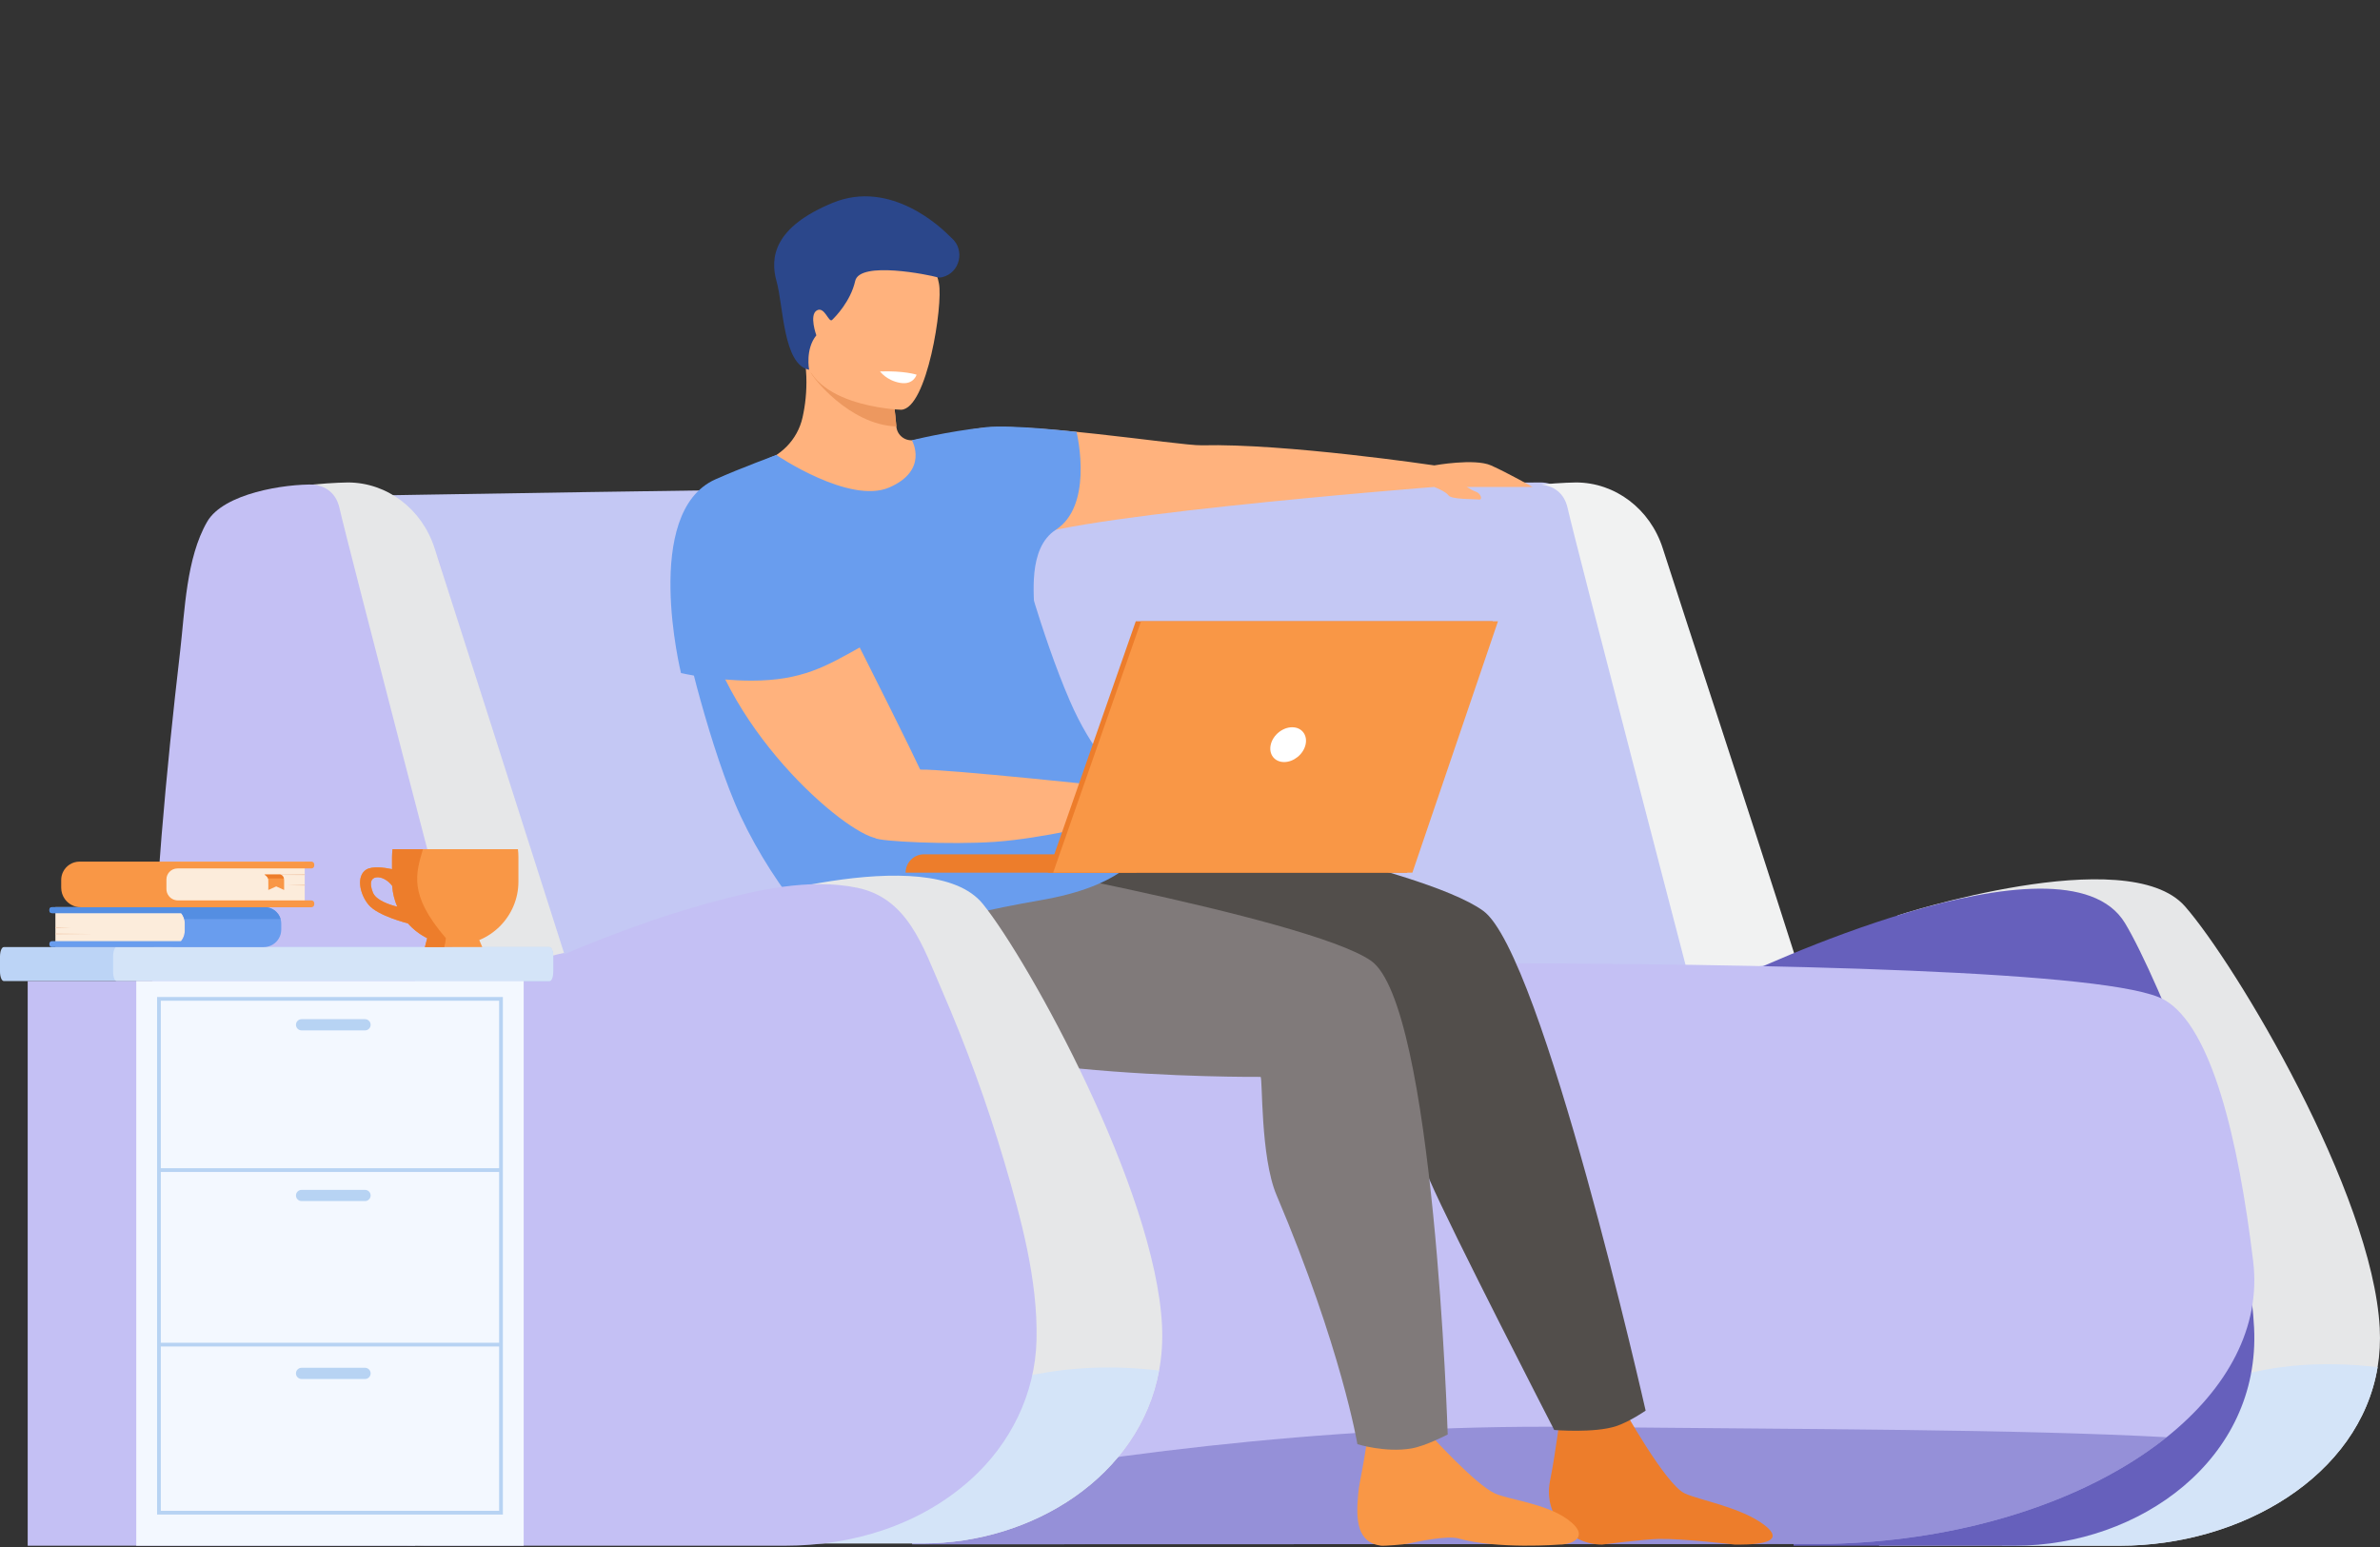
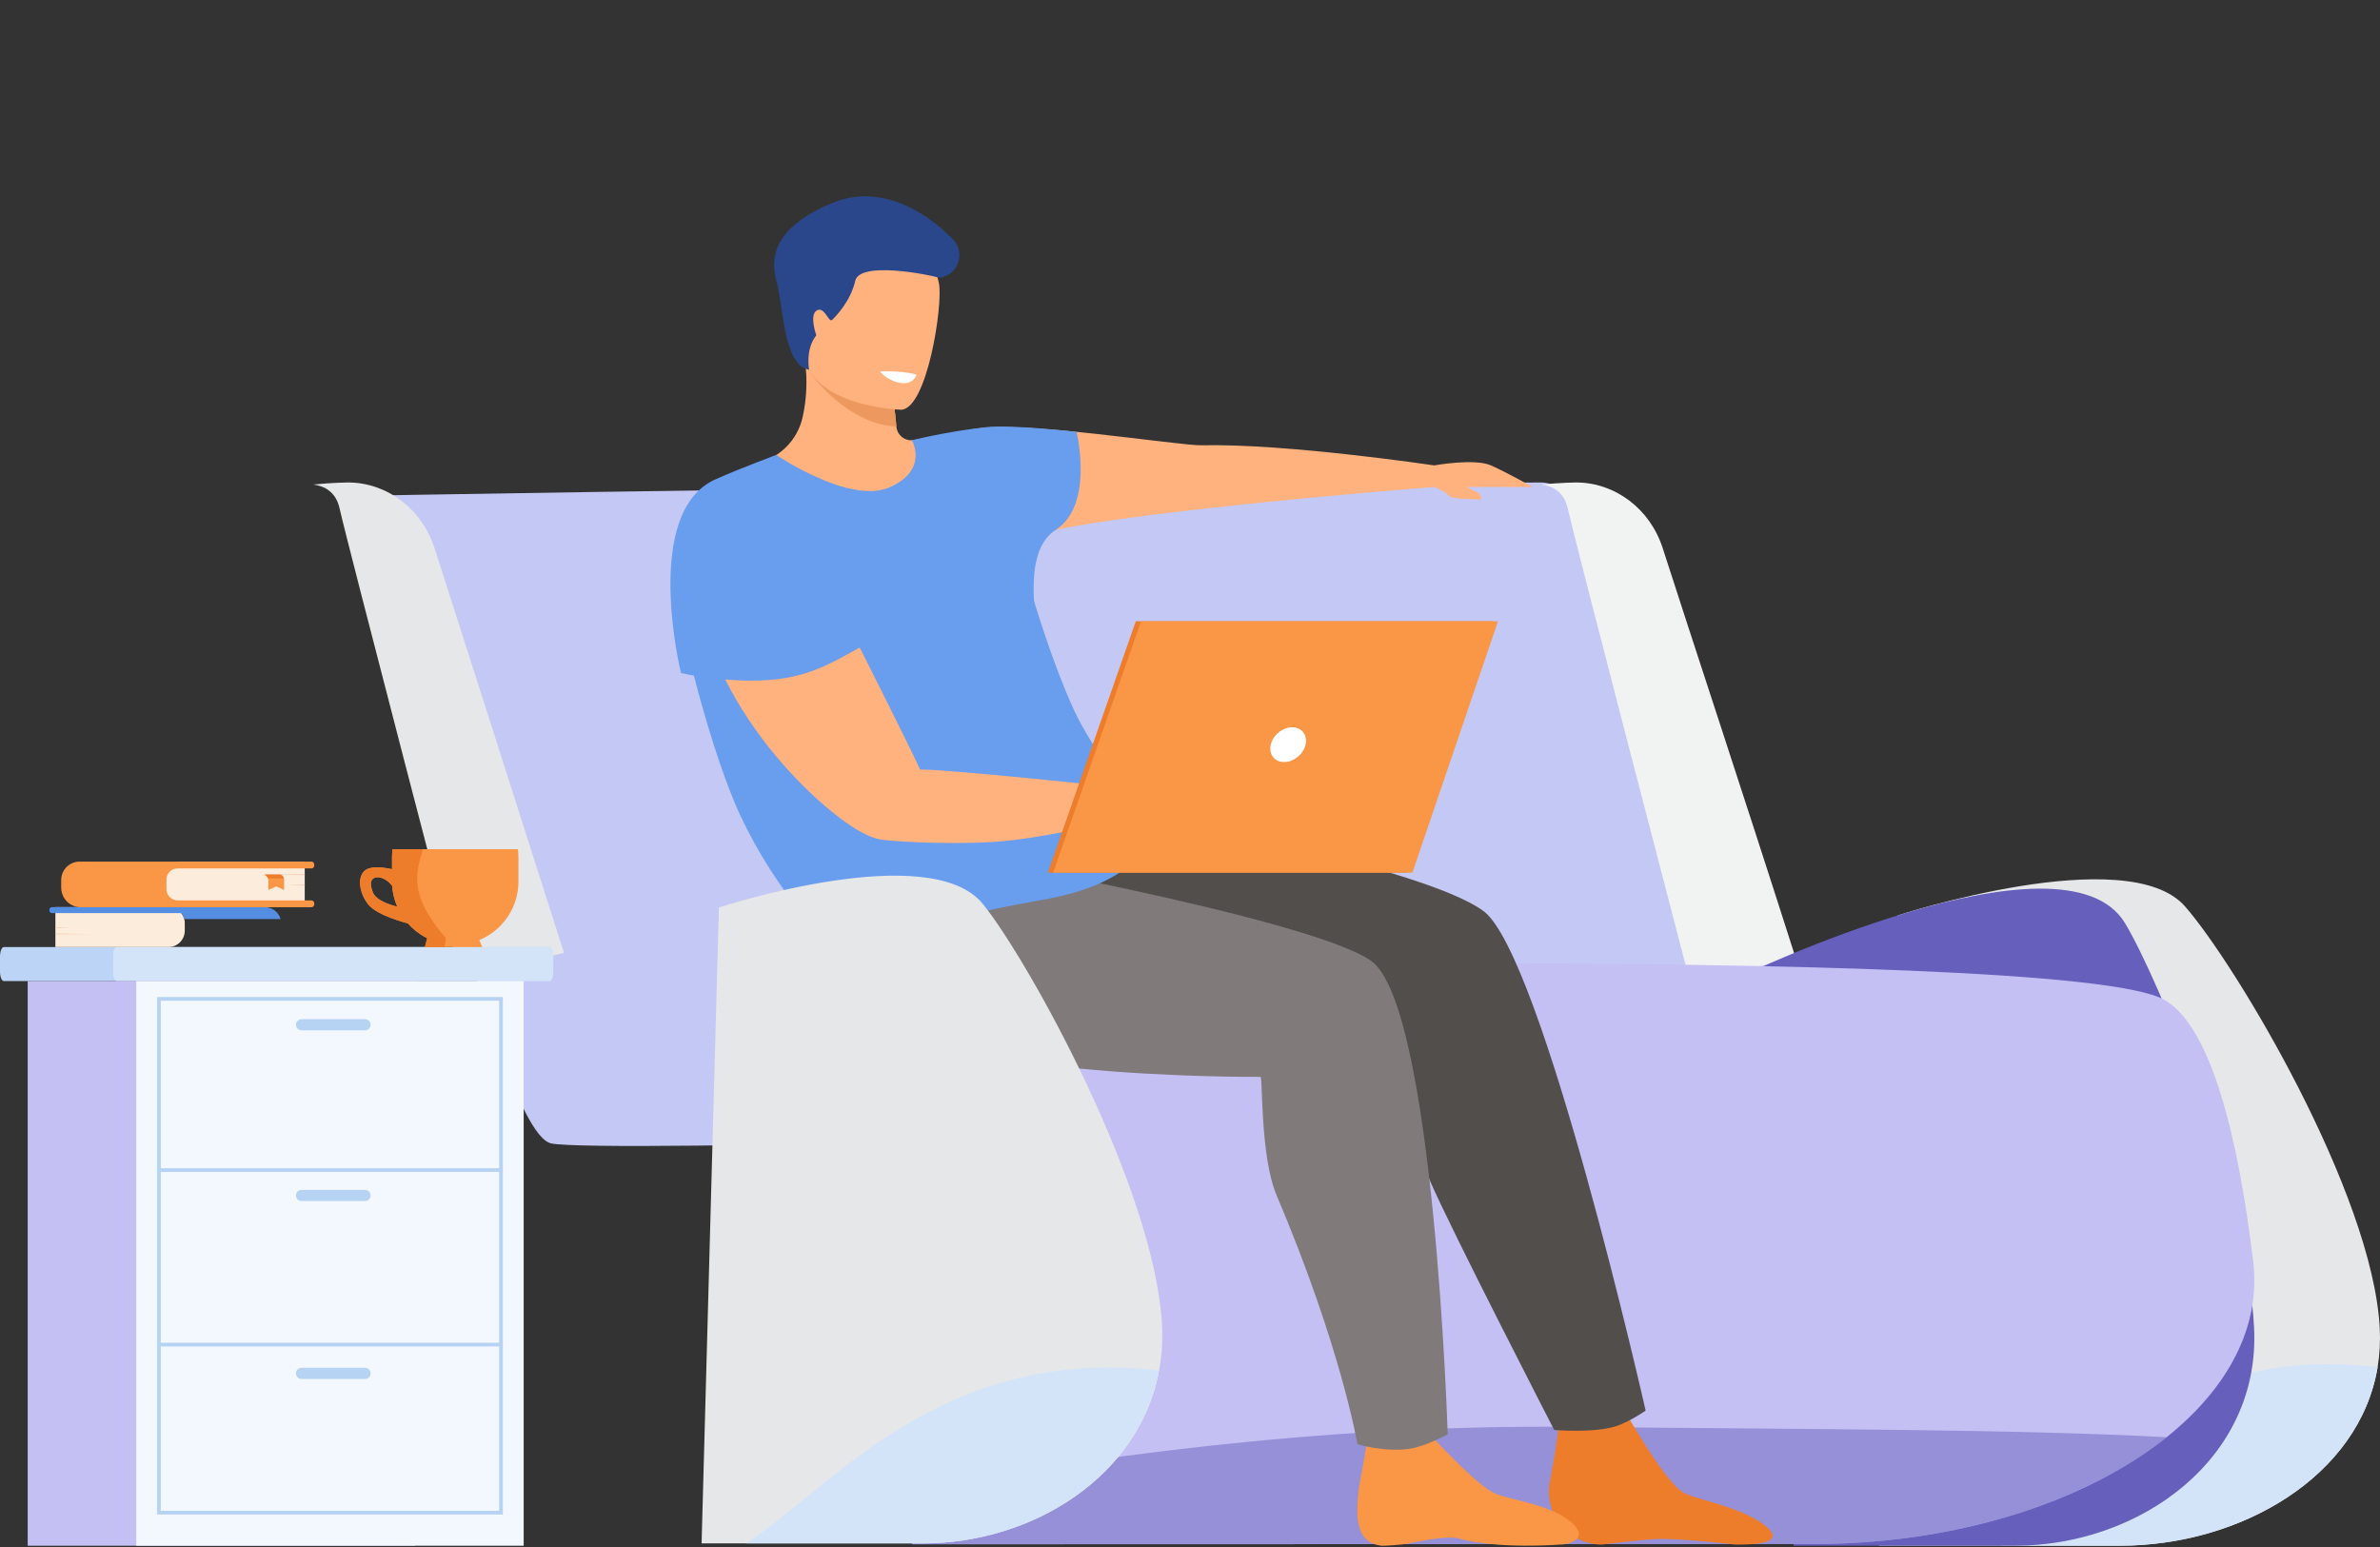
<svg xmlns="http://www.w3.org/2000/svg" width="500" height="325" viewBox="0 0 500 325" fill="none">
  <rect x="0" y="0" width="500" height="325" fill="#333333" stroke="none" />
  <g clip-path="url(#clip0_1_2923)">
    <path d="M376.421 222.941C375.248 225.721 363.995 228.303 347.292 230.584C344.349 230.988 341.238 231.381 337.98 231.766C281.133 238.461 125.437 242.199 115.841 240.225C102.581 237.497 76.19 104.142 76.19 104.142C76.19 104.142 153.889 102.794 215.593 102.14C236.702 101.917 310.129 101.359 323.744 101.359C344.834 101.359 378.31 218.44 376.418 222.943L376.421 222.941Z" fill="#C4C8F4" />
    <path d="M354.917 205.822C354.917 205.822 331.063 114.447 329.342 106.768C328.576 103.345 326.212 102.108 323.829 101.789C328.021 101.385 331.073 101.356 331.073 101.356C339.326 101.356 346.662 106.91 349.309 115.165C355.087 133.17 366.565 167.762 377.341 201.581C376.795 201.566 354.917 205.822 354.917 205.822Z" fill="#F1F2F2" />
    <path d="M499.499 287.216C495.695 310.136 470.817 324.734 445.301 324.734H394.764L398.681 192.309C398.681 192.309 446.935 176.583 459.046 190.427C469.656 202.555 498.43 250.56 499.943 278.975C500.094 281.826 499.938 284.578 499.499 287.216Z" fill="#E6E7E8" />
    <path d="M499.499 287.216C495.695 310.136 470.818 324.734 445.302 324.734H420.512C437.042 314.2 451.99 281.731 499.497 287.216H499.499Z" fill="#D4E4F8" />
    <path d="M365.343 205.283C365.343 205.283 433.519 172.563 446.432 193.937C453.288 205.285 472.156 250.56 473.55 278.974C474.905 306.582 449.465 324.734 423.299 324.734H376.823L365.345 205.283H365.343Z" fill="#6660BC" />
    <path d="M455.169 301.937C454.415 302.542 453.64 303.133 452.848 303.719C443.001 310.977 430.157 316.75 415.467 320.332C404.365 323.037 392.208 324.488 379.494 324.377L357.395 324.384H357.094L252.487 324.412L192.526 324.429H191.64L191.635 324.403L189.555 313.521L170.568 203.767C170.568 203.767 433.32 197.85 454.687 210.046C464.607 215.708 470.238 239.165 473.359 265.012C475.021 278.776 467.981 291.693 455.169 301.937Z" fill="#C4C0F4" />
    <path opacity="0.5" d="M455.17 301.937C454.415 302.543 453.64 303.134 452.848 303.72C443.002 310.978 430.157 316.751 415.467 320.333C404.365 323.037 392.209 324.489 379.494 324.378L357.395 324.385H357.094L252.487 324.413L192.526 324.43L191.635 324.404L189.555 313.522C226.307 306.42 277.162 299.207 330.212 299.765C380.877 300.299 423.299 300.231 455.17 301.937Z" fill="#6660BC" />
    <path d="M310.041 103.288C309.528 103.128 308.786 102.705 308.152 102.31H321.989C321.989 102.31 316.68 99.305 313.228 97.773C309.776 96.241 301.322 97.773 301.322 97.773C301.322 97.773 270.015 93.116 252.463 93.551C247.754 93.669 214.269 88.21 204.621 90.144C199.536 91.163 194.928 91.969 191.963 92.454C190.155 92.749 188.476 91.444 188.313 89.617V89.586C187.76 83.26 186.973 79.713 186.973 79.713L175.195 74.014C172.762 75.307 170.488 76.517 169.28 77.158C169.336 77.81 169.377 78.451 169.398 79.08C169.507 82.312 169.164 85.213 168.592 87.737C167.537 92.404 163.911 96.054 159.287 97.281L159.228 97.298C168.057 104.901 212.978 118.147 213.742 114.263C214.768 109.038 301.318 102.3 301.318 102.3V102.312C301.318 102.312 303.729 103.222 304.327 104.088C304.925 104.95 309.758 104.818 310.661 104.95C311.564 105.083 311.098 103.622 310.037 103.291L310.041 103.288Z" fill="#FFB27D" />
    <path d="M340.763 295.413C340.763 295.413 349.891 311.879 353.936 313.735C357.149 315.21 365.839 316.669 370.681 320.397C376.298 324.721 366.572 324.492 364.435 324.492C364.435 324.492 353.553 323.196 348.397 323.305C345.428 323.369 336.574 324.492 336.574 324.492C329.6 324.492 324.292 318.161 325.595 311.312C325.607 311.248 325.619 311.184 325.633 311.12C326.895 304.758 327.876 296.55 327.876 296.55L340.766 295.413H340.763Z" fill="#ED7D2B" />
    <path d="M227.004 99.853C226.813 104.135 225.621 108.825 221.808 111.3C215.786 115.206 217.311 125.402 217.349 129.405L191.573 92.494C191.573 92.494 198.72 90.669 207.269 89.73C212.472 89.161 226.163 90.726 226.163 90.726C226.163 90.726 227.219 95.028 227.004 99.853Z" fill="#699DEE" />
    <path d="M300.891 301.857C300.891 301.857 309.988 311.878 314.033 313.734C316.922 315.061 324.7 315.834 329.328 319.195C334.217 322.746 330.473 324.493 327.631 324.493C327.631 324.493 314.631 325.529 306.349 323.195C304.092 322.56 297.914 323.824 295.713 324.314C295.046 324.46 290.798 324.81 290.122 324.723C285.075 324.077 284.841 319.238 285.318 314.03C285.406 313.063 285.54 312.087 285.732 311.122C286.994 304.76 287.753 298.843 287.753 298.843L300.895 301.859L300.891 301.857Z" fill="#F99746" />
    <path d="M345.723 296.346C345.723 296.346 342.437 298.644 339.548 299.604C334.999 301.119 326.517 300.417 326.517 300.417C326.517 300.417 304.866 258.414 300.294 247.79C295.963 237.719 292.337 215.633 292.337 215.633C289.032 215.456 264.296 218.957 242.563 216.607C231.002 215.359 221.224 212.505 217.91 206.666C208.361 189.848 238.863 171.091 238.863 171.091C238.863 171.091 298.502 181.84 311.606 191.358C324.03 200.382 345.721 296.346 345.721 296.346H345.723Z" fill="#524E4B" />
    <path d="M304.136 301.361C304.136 301.361 299.5 303.791 296.498 304.299C291.042 305.224 285.167 303.399 285.167 303.399C285.167 303.399 281.836 283.278 268.183 251.081C264.757 243.003 265.285 226.442 264.826 226.234C264.826 226.234 190.222 226.87 181.557 210.118C180.153 207.402 178.586 199.737 178.758 197.248C179.664 183.997 196.87 178.886 196.87 178.886C196.87 178.886 274.637 192.638 287.987 201.811C301.34 210.983 304.139 301.363 304.139 301.363L304.136 301.361Z" fill="#807A7A" />
    <path d="M245.142 171.642C240.61 179.732 235.893 186.129 218.543 189.132C196.682 192.917 184.706 197.543 178.646 199.373C174.015 200.77 160.703 183.806 154.36 168.668C148.218 154.011 142.989 131.169 142.953 129.405C142.405 102.192 163.093 95.657 163.102 95.586C163.102 95.586 178.467 106.036 186.831 102.404C195.072 98.828 191.682 92.671 191.576 92.494L213.746 114.263C213.746 114.263 218.742 133.37 224.758 147.237C233.879 168.259 246.39 169.418 245.144 171.642H245.142Z" fill="#699DEE" />
    <path d="M186.975 79.713C186.975 79.713 187.763 83.26 188.313 89.586C178.316 89.26 170.4 78.893 170.344 78.241C171.549 77.6 172.765 75.307 175.197 74.014L186.975 79.713Z" fill="#ED985F" />
    <path d="M189.307 86.081C189.307 86.081 168.273 85.48 168.847 72.388C169.422 59.295 167.096 50.399 180.55 50.229C194.004 50.059 196.392 55.17 197.262 59.586C198.132 64.002 194.791 85.898 189.307 86.081Z" fill="#FFB27D" />
    <path d="M169.982 77.68C169.982 77.68 169.143 73.33 171.5 70.449C171.5 70.449 169.954 66.186 171.592 65.222C173.23 64.257 174.1 67.902 174.817 67.212C175.533 66.524 178.703 63.283 179.665 59.018C180.628 54.753 195.221 57.749 196.945 58.255C197.231 58.34 197.607 58.316 198.032 58.205C201.687 57.269 202.772 52.524 199.947 50.025C199.775 49.874 199.614 49.722 199.467 49.574C197.924 48.016 187.183 37.54 174.897 42.628C162.611 47.715 161.71 54.037 163.152 59.151C164.594 64.264 164.516 76.647 169.977 77.678L169.982 77.68Z" fill="#2B478B" />
    <path d="M184.883 78.032C184.883 78.032 186.249 79.931 189.093 80.432C191.937 80.931 192.561 78.713 192.561 78.713C192.561 78.713 189.951 77.853 184.883 78.032Z" fill="white" />
    <path d="M148.163 110.688C148.163 110.688 144.546 117.87 147.927 131.008C154.596 156.93 181.36 177.973 185.223 176.023C189.086 174.072 199.238 174.361 193.751 162.583C188.263 150.807 166.055 107.348 166.055 107.348L148.166 110.686L148.163 110.688Z" fill="#FFB27D" />
    <path d="M180.687 135.982C173.677 139.892 168.528 143.015 157.8 142.991C149.722 142.972 143.067 141.395 143.067 141.395C143.067 141.395 134.771 107.659 150.273 100.714C155.611 98.324 163.1 95.586 163.1 95.586C163.1 95.586 193.238 128.979 180.687 135.982Z" fill="#699DEE" />
    <path d="M235.751 165.486C235.751 165.486 198.346 161.498 193.325 161.682C188.304 161.866 183.202 175.358 183.911 176.068C184.62 176.777 199.673 177.505 208.98 176.86C219.195 176.15 232.21 172.852 232.21 172.852L235.749 165.488L235.751 165.486Z" fill="#FFB27D" />
    <path d="M243.506 287.925C239.406 310.155 216.919 324.245 193.869 324.245H147.393L151.029 190.646C151.029 190.646 195.372 176.093 206.51 189.937C216.269 202.065 242.728 250.071 244.123 278.485C244.283 281.771 244.066 284.925 243.508 287.927L243.506 287.925Z" fill="#E6E7E8" />
    <path d="M243.506 287.926C239.406 310.155 216.919 324.245 193.869 324.245H156.677C174.086 313.151 197.526 282.498 243.506 287.926Z" fill="#D4E4F8" />
-     <path d="M89.474 324.734C77.814 324.663 65.289 322.159 55.814 315.036C46.599 308.117 41.133 297.582 37.811 286.769C30.707 263.655 30.92 238.307 31.686 214.361C32.511 188.443 34.851 162.518 37.849 136.768C38.84 128.257 39.114 117.26 43.516 109.614C46.963 103.626 59.88 101.635 66.103 101.798C71.287 101.935 76.29 106.401 80.665 108.969C83.602 110.692 86.536 112.413 89.472 114.137C92.325 115.81 92.429 118.749 93.427 121.87C101.803 148.066 110.025 174.315 118.489 200.483C128.435 196.304 138.567 192.533 148.981 189.689C158.778 187.013 169.977 184.403 180.133 186.514C190.701 188.71 193.914 198.895 197.776 207.788C202.888 219.555 207.313 231.654 210.952 243.955C214.493 255.926 218.051 268.894 217.758 281.49C217.493 292.842 212.29 303.353 203.874 310.885C193.133 320.5 179.024 324.734 164.88 324.734H89.474Z" fill="#C4C0F4" />
    <path d="M96.904 205.822C96.904 205.822 73.051 114.447 71.329 106.768C70.564 103.345 68.199 102.108 65.816 101.789C70.008 101.385 73.06 101.356 73.06 101.356C81.313 101.356 88.649 106.91 91.297 115.165C97.075 133.17 107.711 166.374 118.489 200.193C117.943 200.179 96.907 205.822 96.907 205.822H96.904Z" fill="#E6E7E8" />
-     <path d="M238.752 183.339H190.252C190.252 181.204 191.982 179.474 194.117 179.474H238.752V183.339Z" fill="#ED7D2B" />
    <path d="M238.612 130.518H313.6L295.613 183.339H220.142L238.612 130.518Z" fill="#ED7D2B" />
    <path d="M314.703 130.518L296.717 183.339H221.245L239.718 130.518H314.703Z" fill="#F99746" />
    <path d="M274.275 156.44C273.809 158.459 271.795 160.095 269.776 160.095C267.757 160.095 266.499 158.459 266.965 156.44C267.431 154.421 269.445 152.785 271.464 152.785C273.483 152.785 274.741 154.421 274.275 156.44Z" fill="white" />
    <path d="M116.224 200.963V204.105C116.224 205.205 115.867 206.103 115.435 206.103H0.79C0.355 206.103 0 205.205 0 204.105V200.963C0 199.867 0.357 198.966 0.79 198.966H115.435C115.87 198.966 116.224 199.867 116.224 200.963Z" fill="#BCD4F6" />
    <path d="M116.225 200.963V204.105C116.225 205.205 115.899 206.103 115.499 206.103H24.485C24.086 206.103 23.76 205.205 23.76 204.105V200.963C23.76 199.867 24.086 198.966 24.485 198.966H115.499C115.899 198.966 116.225 199.867 116.225 200.963Z" fill="#D4E4F8" />
    <path d="M87.208 206.104H5.818V324.735H87.208V206.104Z" fill="#C4C0F4" />
    <path d="M110.016 206.104H28.627V324.735H110.016V206.104Z" fill="#F3F8FF" />
    <path d="M105.645 318.183H33.003V209.453H105.645V318.183ZM33.785 317.398H104.86V210.238H33.785V317.398Z" fill="#B7D3F3" />
    <path d="M105.252 245.423H33.393V246.208H105.252V245.423Z" fill="#B7D3F3" />
    <path d="M105.252 282.093H33.393V282.878H105.252V282.093Z" fill="#B7D3F3" />
    <path d="M76.687 216.468H63.353C62.705 216.468 62.176 215.938 62.176 215.291C62.176 214.643 62.705 214.113 63.353 214.113H76.687C77.335 214.113 77.864 214.643 77.864 215.291C77.864 215.938 77.335 216.468 76.687 216.468Z" fill="#B7D3F3" />
    <path d="M76.687 252.326H63.353C62.705 252.326 62.176 251.797 62.176 251.149C62.176 250.501 62.705 249.972 63.353 249.972H76.687C77.335 249.972 77.864 250.501 77.864 251.149C77.864 251.797 77.335 252.326 76.687 252.326Z" fill="#B7D3F3" />
    <path d="M76.687 289.705H63.353C62.705 289.705 62.176 289.176 62.176 288.528C62.176 287.88 62.705 287.351 63.353 287.351H76.687C77.335 287.351 77.864 287.88 77.864 288.528C77.864 289.176 77.335 289.705 76.687 289.705Z" fill="#B7D3F3" />
    <path d="M11.636 190.576H35.461C37.312 190.576 38.816 192.08 38.816 193.931V195.534C38.816 197.427 37.279 198.964 35.386 198.964H11.636V190.576Z" fill="#FCECDB" />
-     <path d="M59.086 194.028V195.29C59.086 195.964 58.904 196.595 58.587 197.139C57.951 198.231 56.767 198.967 55.41 198.967H10.908C10.612 198.967 10.376 198.728 10.376 198.435V198.245C10.376 197.952 10.615 197.714 10.908 197.714H38.036C38.18 197.536 38.308 197.345 38.417 197.141C38.67 196.664 38.814 196.118 38.814 195.539V193.933C38.814 193.638 38.776 193.352 38.705 193.08C38.584 192.619 38.367 192.196 38.076 191.834H10.908C10.612 191.834 10.376 191.595 10.376 191.302V191.113C10.376 190.817 10.615 190.581 10.908 190.581H55.635C57.211 190.581 58.54 191.638 58.954 193.082C59.041 193.385 59.086 193.704 59.086 194.033V194.028Z" fill="#699DEE" />
    <path d="M58.954 193.077H38.705C38.584 192.616 38.367 192.193 38.076 191.831H10.908C10.612 191.831 10.376 191.592 10.376 191.299V191.11C10.376 190.815 10.615 190.578 10.908 190.578H55.635C57.211 190.578 58.54 191.635 58.954 193.079V193.077Z" fill="#548EE2" />
    <path d="M11.636 194.771L14.931 194.912L11.636 194.997V194.771Z" fill="#F4D2B8" />
    <path d="M11.636 196.087L19.475 196.229L11.636 196.314V196.087Z" fill="#F4D2B8" />
    <path d="M64.02 190.595H38.19C36.077 190.595 34.36 188.879 34.36 186.765V184.756C34.36 182.69 36.039 181.011 38.105 181.011H64.02V190.598V190.595Z" fill="#FCECDB" />
    <path d="M34.965 184.727V186.791C34.972 187.673 35.459 188.436 36.176 188.845C36.528 189.046 36.937 189.16 37.37 189.16H65.422C65.751 189.16 66.018 189.427 66.018 189.756V189.999C66.018 190.328 65.751 190.595 65.422 190.595H16.962C15.572 190.595 14.343 189.905 13.601 188.845C13.133 188.179 12.858 187.368 12.858 186.491V184.864C12.858 184.264 12.995 183.694 13.241 183.188C13.866 181.9 15.185 181.011 16.712 181.011H65.422C65.751 181.011 66.018 181.276 66.018 181.607V181.85C66.018 182.179 65.751 182.446 65.422 182.446H37.284C36.613 182.446 36.003 182.732 35.578 183.19C35.202 183.597 34.97 184.136 34.965 184.732V184.727Z" fill="#F99746" />
    <path d="M64.02 185.803L60.424 185.963L64.02 186.06V185.803Z" fill="#F4D2B8" />
    <path d="M64.021 183.595L55.465 183.758L64.021 183.855V183.595Z" fill="#F4D2B8" />
    <path d="M55.552 183.725C55.552 183.725 56.117 184.03 56.303 184.528C56.337 184.616 56.358 184.71 56.363 184.807C56.393 185.472 56.363 186.973 56.363 186.973L58.029 186.221L59.691 186.973V184.937C59.691 184.552 59.55 184.179 59.285 183.933C59.157 183.814 59.001 183.725 58.824 183.725H55.552Z" fill="#F99746" />
    <path d="M55.552 183.725C55.552 183.725 56.117 184.03 56.303 184.528L59.644 184.559C59.644 184.559 59.514 183.843 58.824 183.727H55.552V183.725Z" fill="#ED7D2B" />
    <path d="M108.808 178.394H82.47C82.404 178.94 82.359 179.488 82.359 180.051V182.595C80.607 182.226 78.179 181.928 76.936 182.694C74.848 183.987 75.486 187.765 77.453 190.101C79.42 192.441 85.685 193.983 85.685 193.983C87.678 196.24 90.416 197.819 93.506 198.321C94.198 198.436 94.91 198.498 95.636 198.498C102.943 198.498 108.912 192.524 108.912 185.221V180.051C108.912 179.488 108.875 178.94 108.808 178.394ZM78.33 187.474C77.489 185.299 78.056 184.495 78.997 184.325C80.049 184.138 81.486 184.864 82.394 186.11C82.498 187.651 82.867 189.122 83.458 190.477C81.983 190.12 78.997 189.193 78.33 187.476V187.474Z" fill="#F99746" />
    <path d="M89.262 198.966H101.321L100.621 197.342L89.789 196.938L89.262 198.966Z" fill="#F99746" />
    <path d="M93.671 197.084C85.706 187.864 87.427 183.389 88.853 178.396H82.47C82.404 178.942 82.359 179.49 82.359 180.053V182.597C80.607 182.228 78.179 181.93 76.936 182.696C74.848 183.989 75.486 187.767 77.453 190.103C79.42 192.443 85.685 193.984 85.685 193.984C86.82 195.271 88.201 196.325 89.747 197.098L89.262 198.968H93.345L93.458 198.316C93.475 198.318 93.489 198.323 93.506 198.325L93.671 197.086V197.084ZM78.33 187.474C77.489 185.299 78.056 184.495 78.997 184.325C80.049 184.138 81.486 184.864 82.394 186.11C82.498 187.651 82.867 189.121 83.458 190.476C81.983 190.119 78.997 189.192 78.33 187.476V187.474Z" fill="#ED7D2B" />
  </g>
  <defs>
    <clipPath id="clip0_1_2923">
      <rect width="500" height="324.734" fill="white" />
    </clipPath>
  </defs>
</svg>